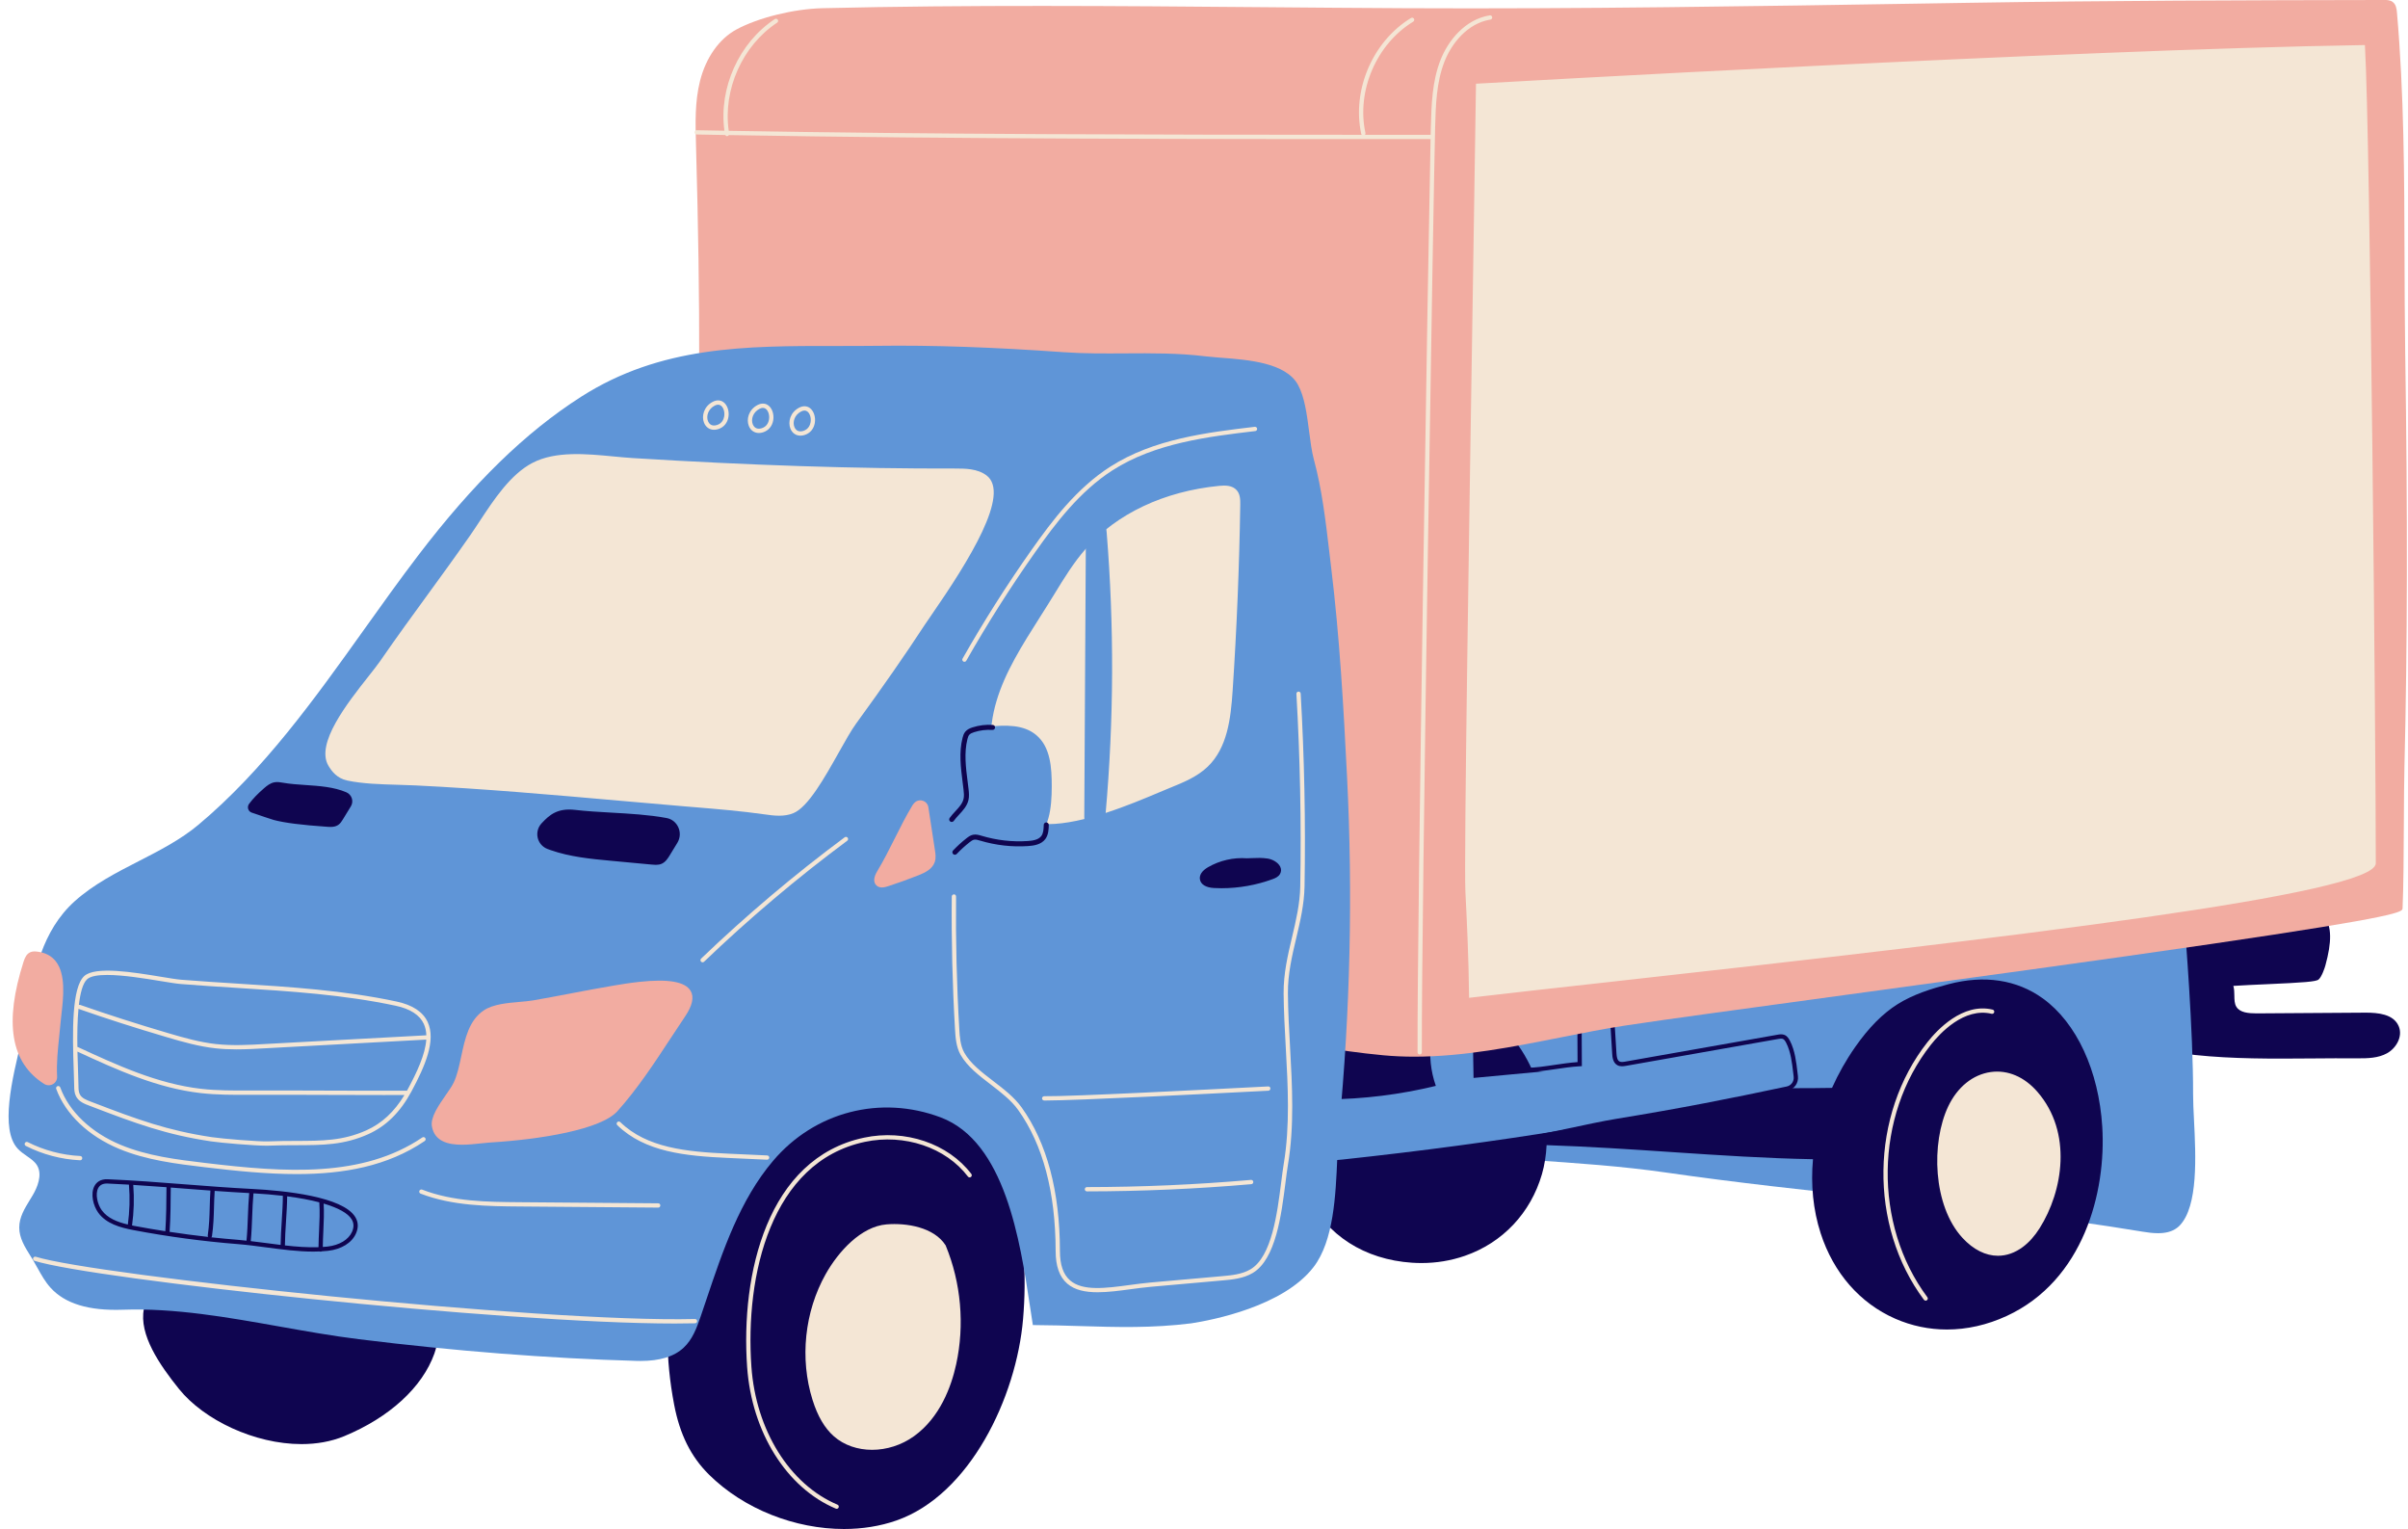
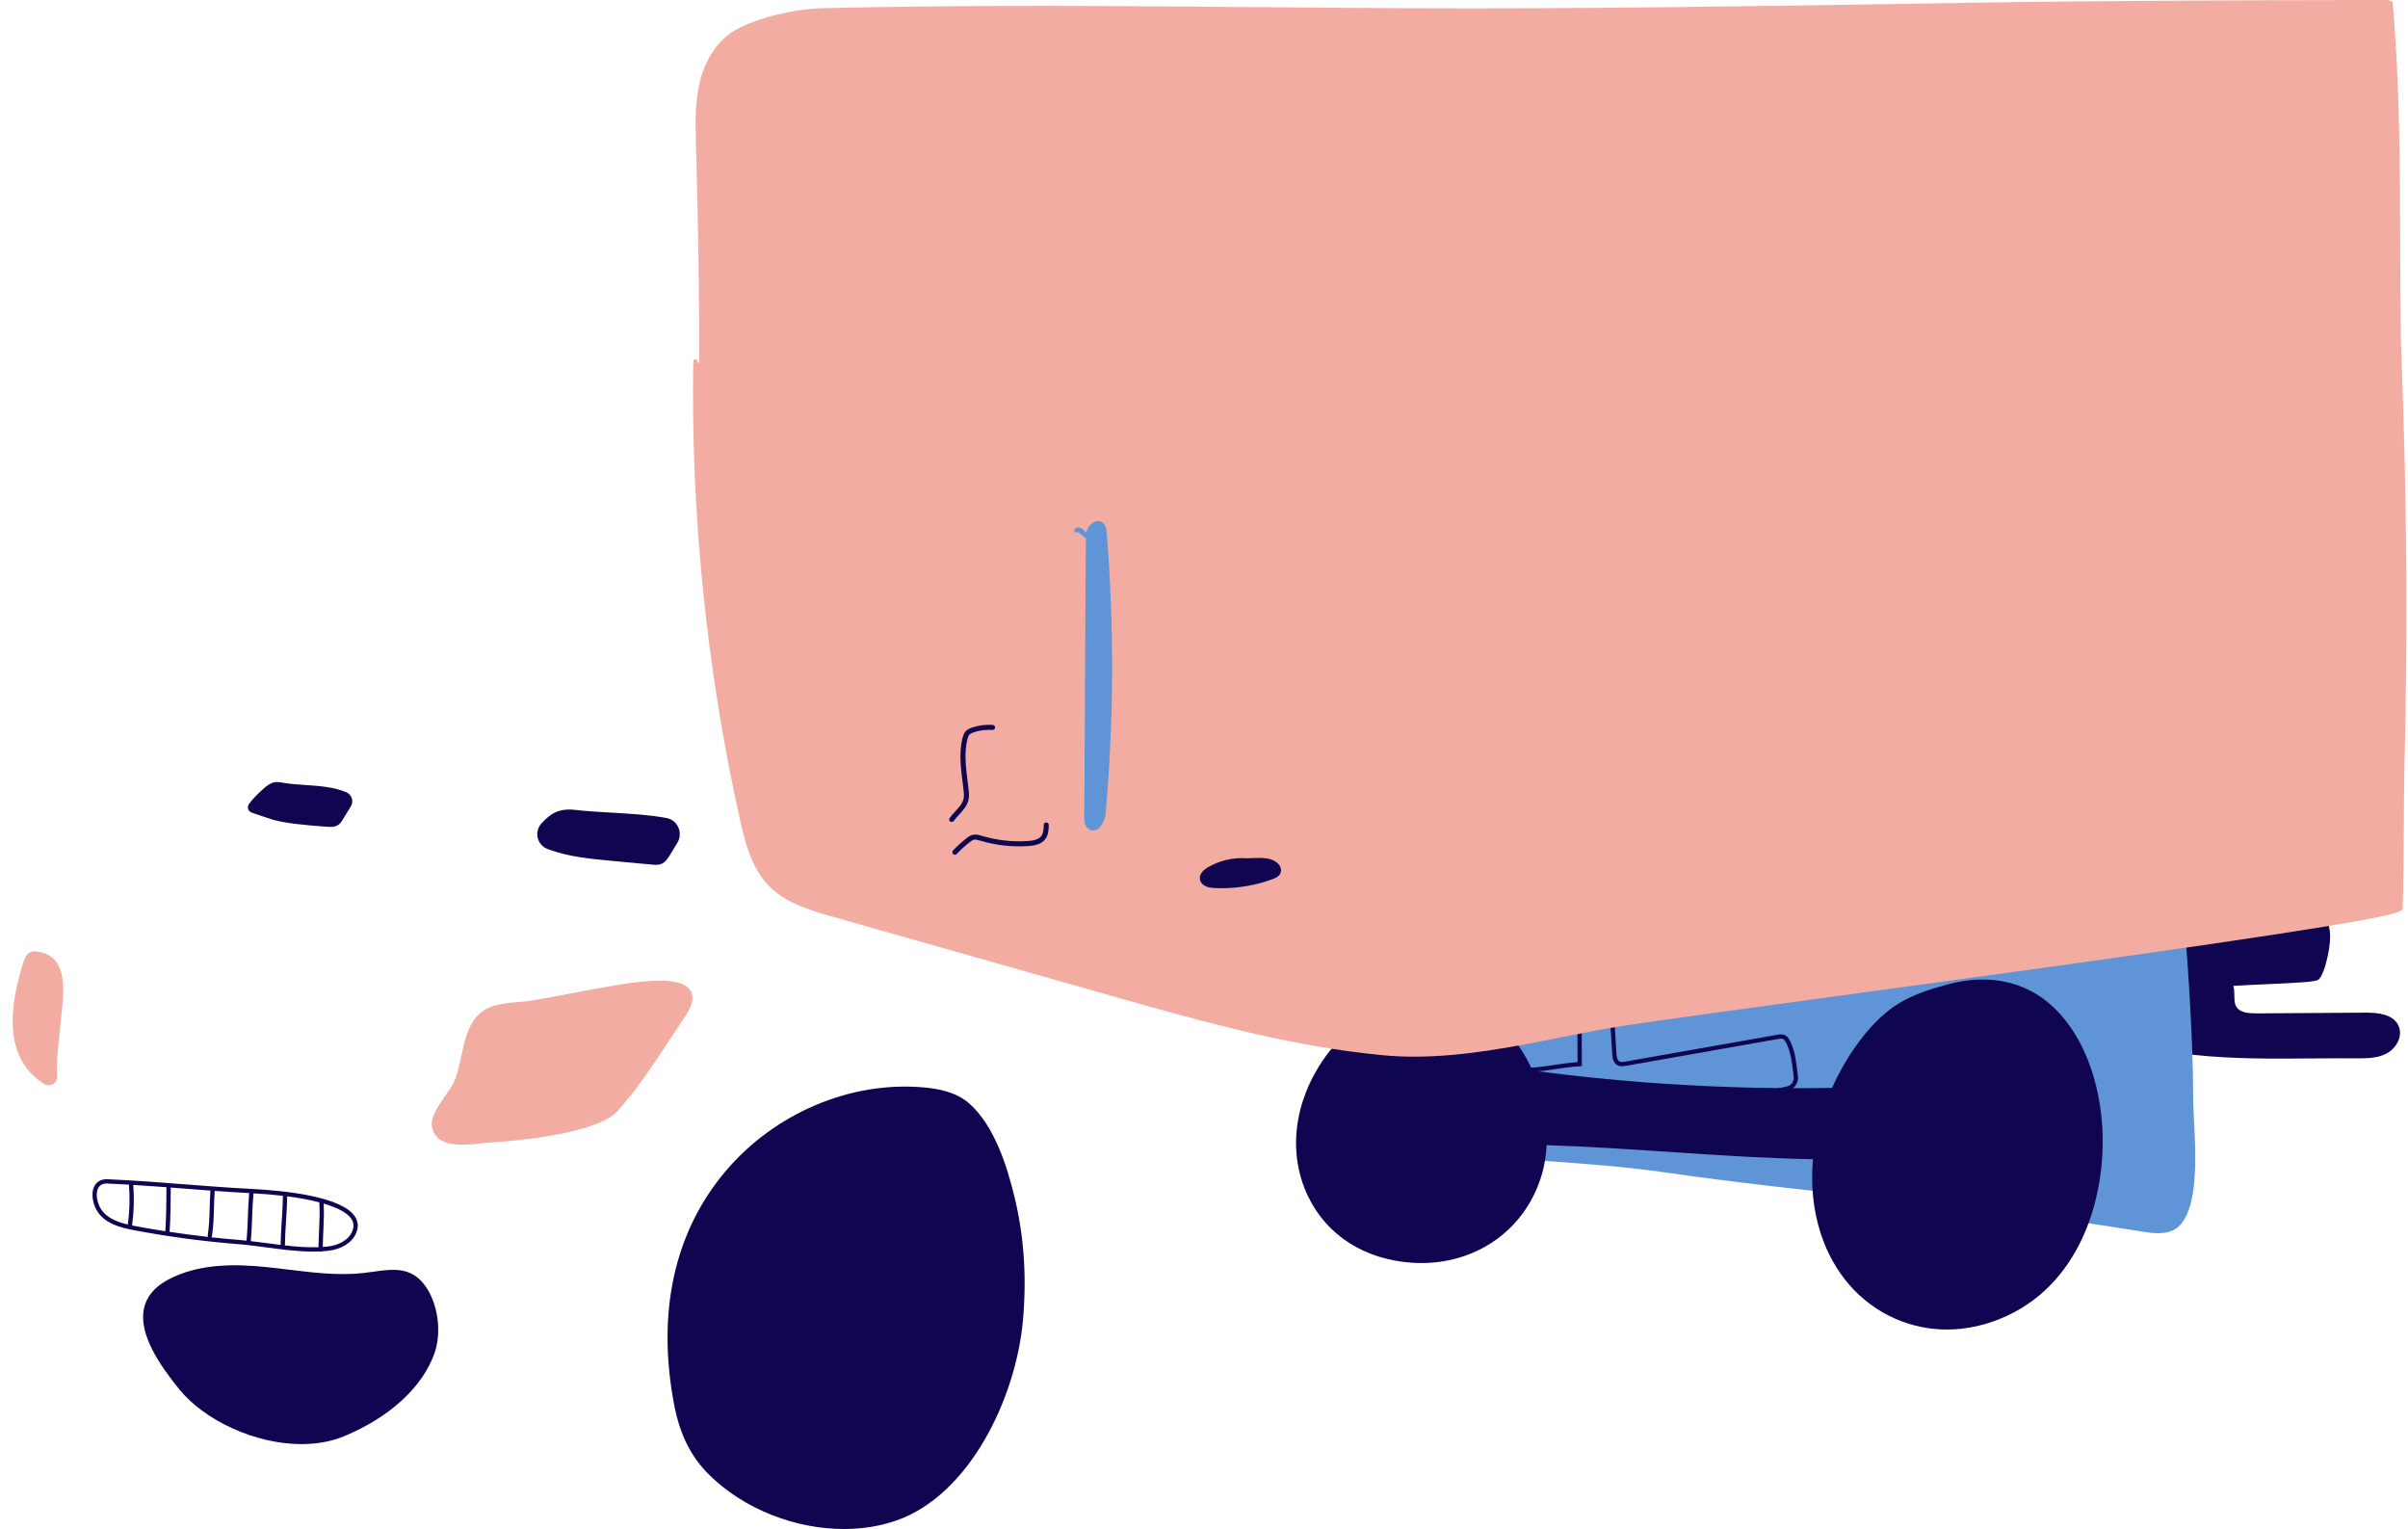
<svg xmlns="http://www.w3.org/2000/svg" height="303.1" preserveAspectRatio="xMidYMid meet" version="1.0" viewBox="-1.7 -0.0 477.4 303.1" width="477.4" zoomAndPan="magnify">
  <g id="change1_1">
    <path d="M471.527,208.77c-1.738,0.95-3.762,1.005-5.874,0.994c-2.909-0.025-5.916-0.002-8.827,0.022 c-2.081,0.018-4.178,0.034-6.28,0.034c-7.587,0-15.253-0.221-22.57-1.466c-0.331-0.057-0.783-0.134-1.119-0.464 c-0.453-0.443-0.453-1.109-0.453-1.508c0.001-4.059,0.188-8.656,0.368-13.103c0.182-4.445,0.368-9.041,0.368-13.089 c0-0.482,0-1.382,0.622-1.902c0.512-0.426,1.2-0.398,1.651-0.384l20.192,0.751c5.339,0.198,8.103,1.079,9.54,3.041 c1.428,1.947,1.479,4.938,0.168,9.696c-0.122,0.442-0.706,2.204-1.332,2.747c-0.5,0.436-2.914,0.608-10.409,0.941 c-2.279,0.101-4.63,0.205-6.498,0.33c0.182,0.623,0.19,1.279,0.199,1.919c0.011,0.818,0.021,1.591,0.392,2.207 c0.711,1.183,2.417,1.313,4.015,1.321l21.713-0.146c2.295,0.015,5.417,0.246,6.46,2.674 C474.735,205.445,473.332,207.783,471.527,208.77z" fill="#0F0550" />
  </g>
  <g id="change2_1">
    <path d="M430.455,242.882c-0.171,0.179-0.352,0.339-0.542,0.482c-1.059,0.798-2.37,1.062-3.774,1.062 c-0.998,0-2.043-0.134-3.076-0.306c-17.431-2.899-35.352-4.833-52.683-6.704c-13.709-1.479-27.884-3.01-41.737-5.009 c-8.782-1.267-17.875-1.88-26.668-2.474c-4.201-0.283-8.546-0.577-12.792-0.938c-3.554-0.302-7.068-0.966-8.711-3.751 c-1.973-3.348,1.097-9.729,3.338-14.39c0.505-1.05,0.94-1.956,1.259-2.705c2.817-6.635,7.293-12.173,12.602-15.595 c6.081-3.919,13.545-5.307,20.132-6.531c22.433-4.171,45.629-8.483,68.939-9.372c11.034-0.415,32.808,0.608,44.524,7.123l0.198,0.11 l0.019,0.226c0.017,0.201,1.656,20.264,1.611,32.772c-0.005,1.401,0.085,3.205,0.181,5.114 C433.633,229.182,434.124,239.019,430.455,242.882z" fill="#5F95D7" />
  </g>
  <g id="change1_2">
    <path d="M199.402,237.122c1.893,7.757,2.458,15.705,1.728,24.3c-1.324,15.575-10.571,34.867-25.101,39.943 c-3.267,1.141-6.803,1.688-10.413,1.688c-9.653,0-19.831-3.909-26.781-10.806c-3.567-3.541-5.753-7.937-6.881-13.831 c-3.488-18.235,0.018-34.215,10.137-46.212c9.749-11.557,24.8-17.95,39.289-16.681c2.613,0.229,6.399,0.81,9.093,3.204 C195.556,223.246,198.003,231.39,199.402,237.122z M72.28,252.063c-0.672,0.094-1.355,0.188-2.047,0.264 c-4.862,0.522-9.842-0.084-14.659-0.674c-1.559-0.19-3.118-0.381-4.675-0.535c-5.723-0.567-13.086-0.792-19.292,2.528 c-2.681,1.434-4.288,3.371-4.774,5.758c-1.045,5.13,3.166,11.188,6.951,15.892c4.95,6.151,14.994,10.93,24.284,10.93 c2.966,0,5.855-0.487,8.477-1.572c8.977-3.717,15.493-9.687,17.876-16.379c1.543-4.332,0.669-10.222-2.032-13.702 C79.64,251.035,76.065,251.533,72.28,252.063z M415.086,223.334c-0.687-11.099-5.088-20.607-11.773-25.435 c-5.153-3.721-11.619-4.702-18.695-2.83c-3.406,0.899-6.987,2.002-10.095,3.954c-2.961,1.86-5.709,4.63-8.399,8.467 c-1.829,2.608-3.36,5.338-4.613,8.132c-19.816,0.344-39.737-0.808-59.392-3.432c-2.543-5.752-6.731-10.565-12.306-12.519 c-10.14-3.554-22.278,0.623-28.869,9.936c-6.144,8.683-7.395,18.942-3.349,27.443c3.702,7.778,11.229,12.6,20.649,13.227 c0.628,0.042,1.252,0.062,1.873,0.062c2.97,0,5.854-0.479,8.598-1.428c7.485-2.591,13.056-8.491,15.285-16.188 c0.521-1.801,0.825-3.742,0.922-5.751c8.47,0.282,16.743,0.832,24.817,1.375c9.628,0.647,18.758,1.243,27.997,1.414 c-0.46,5.044,0.017,10.027,1.515,14.664c2.541,7.863,7.793,13.882,14.789,16.947c3.264,1.431,6.733,2.144,10.257,2.144 c3.946,0,7.96-0.895,11.828-2.679C411.396,253.796,415.883,236.233,415.086,223.334z" fill="#0F0550" />
  </g>
  <g id="change2_2">
-     <path d="M354.648,215.145l-0.361,0.078c-31.146,6.771-58.855,11.274-89.844,14.601 c-0.67,0.072-1.331,0.132-1.973,0.132c-1.041,0-2.029-0.156-2.914-0.67c-2.168-1.257-2.646-4.039-2.171-6.093 c0.508-2.201,1.922-4.057,3.169-5.694c0.144-0.186,0.409-0.222,0.596-0.08c0.154,0.118,0.205,0.32,0.138,0.492 c0.024-0.004,0.049-0.007,0.074-0.007c7.272-0.061,14.536-0.962,21.6-2.68c-1.019-2.901-1.351-6.03-0.959-9.079l0.025-0.203 l0.176-0.106c2.308-1.396,4.955-2.112,7.653-2.086l0.413,0.005l0.167,9.894l21.254-1.987l-1.225-9.779l6.293-0.01l0.961,5.778 c0.073,0.438,0.168,0.882,0.44,1.079c0.252,0.181,0.654,0.159,1.08,0.115l32.938-3.303l0.129,0.269 c1.201,2.497,2.087,5.934,2.312,8.967L354.648,215.145z" fill="#5F95D7" />
-   </g>
+     </g>
  <g id="change1_3">
    <path d="M352.699,216.18c-11.307,2.402-20.94,4.318-34.012,6.448c-2.333,0.381-5.803,1.12-9.157,1.836 c-1.904,0.406-3.769,0.804-5.365,1.122c-0.028,0.006-0.056,0.009-0.083,0.009c-0.199,0-0.376-0.14-0.416-0.342 c-0.047-0.229,0.103-0.453,0.333-0.499c1.593-0.318,3.453-0.716,5.354-1.121c3.365-0.717,6.845-1.459,9.198-1.843 c13.055-2.128,22.678-4.042,33.973-6.44c0.899-0.191,1.493-1.029,1.38-1.948l-0.089-0.753c-0.238-2.035-0.484-4.14-1.366-5.892 c-0.179-0.354-0.377-0.71-0.67-0.837c-0.242-0.104-0.568-0.059-0.938,0.006l-30.138,5.32c-0.472,0.083-1.183,0.209-1.779-0.134 c-0.891-0.512-0.963-1.694-0.997-2.264l-0.367-5.92l-4.735,1.078c-0.308,0.069-0.574,0.14-0.724,0.294 c-0.205,0.211-0.22,0.615-0.217,1.011l0.03,6.006l-0.404,0.021c-1.616,0.087-3.298,0.336-4.925,0.577 c-2.019,0.299-3.911,0.558-5.677,0.568c-0.234-0.002-0.424-0.193-0.422-0.428c0.002-0.233,0.191-0.422,0.425-0.422 c0.039,0.004,0.076,0.001,0.113,0.001c1.657,0,3.494-0.272,5.437-0.561c1.512-0.224,3.072-0.455,4.6-0.56l-0.026-5.199 c-0.003-0.422-0.007-1.129,0.457-1.607c0.337-0.348,0.804-0.453,1.145-0.53l5.709-1.301l0.43,6.919 c0.039,0.641,0.138,1.329,0.573,1.579c0.303,0.174,0.745,0.116,1.207,0.034l30.139-5.32c0.392-0.068,0.926-0.166,1.423,0.051 c0.554,0.239,0.854,0.763,1.091,1.233c0.95,1.887,1.205,4.066,1.452,6.175l0.089,0.749 C354.914,214.657,354.033,215.896,352.699,216.18z" fill="#0F0550" />
  </g>
  <g id="change3_1">
-     <path d="M474.991,152.093c-0.067,2.72-0.089,6.714-0.111,10.941c-0.032,6.091-0.068,12.994-0.26,17.011 c-0.032,0.676-0.072,1.519-38.104,7.083c-21.763,3.184-48.809,6.867-72.672,10.116c-19.124,2.604-35.641,4.854-43.417,6.037 c-3.996,0.608-8.119,1.427-12.485,2.294c-9.596,1.905-19.462,3.864-29.243,3.864c-2.063,0-4.122-0.087-6.175-0.28 c-18.548-1.746-36.769-6.918-54.39-11.92l-0.156-0.045l-54.748-15.542c-4.004-1.137-8.988-2.551-12.364-5.936 c-3.476-3.485-4.778-8.349-5.907-13.445c-6.586-29.713-9.688-60.209-9.221-90.64c0.004-0.234,0.205-0.41,0.431-0.418 c0.235,0.004,0.422,0.197,0.418,0.431c-0.001,0.059-0.001,0.118-0.001,0.177l0.333,0.145c0.028-13.038-0.174-26.84-0.636-43.415 c-0.116-4.131-0.235-8.403,0.806-12.521c1.167-4.618,3.789-8.327,7.193-10.175c4.336-2.353,11.377-4.092,17.123-4.229 c29.019-0.688,58.415-0.442,86.84-0.204c9.579,0.08,19.163,0.161,28.76,0.207c34.497,0.167,69.559-0.396,103.472-0.941l8.165-0.131 c27.386-0.437,54.581-0.513,82.353-0.557c0.49-0.005,1.14-0.001,1.66,0.384c0.66,0.487,0.786,1.32,0.853,2.063 c1.414,16.101,1.461,32.586,1.505,48.529c0.018,6.097,0.035,12.402,0.13,18.581C475.633,101.894,475.586,128.12,474.991,152.093z" fill="#F2ACA1" />
+     <path d="M474.991,152.093c-0.067,2.72-0.089,6.714-0.111,10.941c-0.032,6.091-0.068,12.994-0.26,17.011 c-0.032,0.676-0.072,1.519-38.104,7.083c-21.763,3.184-48.809,6.867-72.672,10.116c-19.124,2.604-35.641,4.854-43.417,6.037 c-3.996,0.608-8.119,1.427-12.485,2.294c-9.596,1.905-19.462,3.864-29.243,3.864c-2.063,0-4.122-0.087-6.175-0.28 c-18.548-1.746-36.769-6.918-54.39-11.92l-0.156-0.045l-54.748-15.542c-4.004-1.137-8.988-2.551-12.364-5.936 c-3.476-3.485-4.778-8.349-5.907-13.445c-6.586-29.713-9.688-60.209-9.221-90.64c0.004-0.234,0.205-0.41,0.431-0.418 c0.235,0.004,0.422,0.197,0.418,0.431c-0.001,0.059-0.001,0.118-0.001,0.177l0.333,0.145c0.028-13.038-0.174-26.84-0.636-43.415 c-0.116-4.131-0.235-8.403,0.806-12.521c1.167-4.618,3.789-8.327,7.193-10.175c4.336-2.353,11.377-4.092,17.123-4.229 c29.019-0.688,58.415-0.442,86.84-0.204c9.579,0.08,19.163,0.161,28.76,0.207c34.497,0.167,69.559-0.396,103.472-0.941l8.165-0.131 c27.386-0.437,54.581-0.513,82.353-0.557c0.49-0.005,1.14-0.001,1.66,0.384c1.414,16.101,1.461,32.586,1.505,48.529c0.018,6.097,0.035,12.402,0.13,18.581C475.633,101.894,475.586,128.12,474.991,152.093z" fill="#F2ACA1" />
  </g>
  <g id="change2_3">
-     <path d="M263.776,223.524c-0.174,1.802-0.262,3.872-0.355,6.064c-0.31,7.274-0.694,16.328-4.686,21.532 c-5.993,7.815-20.071,10.524-24.244,11.169c-7.804,0.976-14.749,0.765-22.103,0.542c-2.874-0.088-5.846-0.178-8.893-0.193 l-0.425-0.002l-0.066-0.42c-0.166-1.042-0.333-2.149-0.508-3.307c-1.963-12.993-4.929-32.627-17.702-37.437 c-11.94-4.495-24.984-1.114-33.234,8.617c-6.577,7.759-9.937,17.743-13.185,27.398c-0.385,1.145-0.769,2.286-1.158,3.423 c-0.837,2.446-1.668,4.601-3.373,6.199c-1.891,1.771-4.699,2.637-8.568,2.637c-0.253,0-0.51-0.004-0.772-0.011 c-17.519-0.496-36.052-1.943-55.086-4.302c-5.213-0.646-10.529-1.591-15.67-2.505c-10.211-1.815-20.77-3.699-31.095-3.334 c-6.752,0.235-11.439-1.187-14.312-4.34c-1.082-1.188-1.863-2.596-2.619-3.957c-0.288-0.519-0.576-1.038-0.88-1.544 c-0.178-0.297-0.363-0.593-0.549-0.892c-1.07-1.712-2.176-3.482-2.178-5.553c-0.002-2.047,1.078-3.804,2.122-5.503 c0.192-0.312,0.383-0.624,0.566-0.936c0.814-1.384,2.004-3.99,0.831-5.902c-0.466-0.761-1.228-1.289-2.034-1.849 c-0.614-0.426-1.248-0.865-1.777-1.432c-3.567-3.815-1.104-13.918,0.694-21.295c0.554-2.273,1.033-4.237,1.233-5.607 c1.116-7.655,2.852-16.313,9.366-22.162c3.727-3.346,8.287-5.683,12.697-7.943c4.079-2.09,8.295-4.251,11.813-7.197 c12.994-10.879,23.072-24.998,32.819-38.652c3.466-4.855,7.049-9.875,10.714-14.68c10.998-14.42,21.275-24.432,32.343-31.508 c15.785-10.091,32.657-10.084,50.511-10.067c2.687,0,5.378,0.003,8.076-0.031c11.112-0.144,22.906,0.259,37.109,1.265 c4.028,0.285,8.167,0.256,12.176,0.232c5.214-0.034,10.604-0.069,15.848,0.579c0.654,0.081,1.392,0.146,2.188,0.209l0.998,0.078 c5.392,0.413,12.776,0.978,15.202,5.327c1.329,2.384,1.787,5.895,2.229,9.29c0.269,2.057,0.521,4,0.952,5.588 c1.595,5.886,2.334,12.178,3.049,18.263c0.119,1.021,0.239,2.036,0.361,3.044c1.689,13.872,2.46,27.612,3.163,41.64 C266.524,177.171,265.989,200.543,263.776,223.524z" fill="#5F95D7" />
-   </g>
+     </g>
  <g id="change4_1">
-     <path d="M244.189,99.974c-0.188,12.268-0.697,24.71-1.516,36.982c-0.371,5.546-1.058,11.273-4.941,15.007 c-2.086,2.005-4.872,3.134-7.328,4.13c-0.661,0.268-1.431,0.592-2.287,0.952c-5.559,2.342-14.951,6.299-22.063,6.299 c-1.775,0-3.406-0.246-4.802-0.825c-1.932-0.801-3.309-2.188-4.095-4.122c-6.076-14.964,0.159-24.793,7.377-36.173 c0.944-1.489,1.906-3.004,2.858-4.562c1.845-3.018,3.753-6.139,6.146-8.863c6.142-6.993,15.552-11.434,26.497-12.503 c1.149-0.113,2.578-0.117,3.441,0.854C244.162,97.921,244.204,98.968,244.189,99.974z M193.896,94.239 c-1.82-1.384-4.27-1.369-6.244-1.375c-19.721,0.049-40.626-0.635-63.901-2.072c-1.222-0.076-2.513-0.199-3.839-0.326 c-5.379-0.515-11.474-1.098-16.026,1.268c-4.363,2.267-7.638,7.241-10.527,11.629c-0.659,1.001-1.294,1.965-1.911,2.847 c-3.112,4.452-5.852,8.208-8.5,11.841c-2.906,3.984-5.91,8.104-9.337,13.053c-0.518,0.747-1.321,1.765-2.251,2.943 c-4.188,5.304-10.517,13.318-7.964,17.695c0.619,1.061,1.679,2.521,3.741,2.96c3.042,0.646,6.591,0.748,10.023,0.847 c1.181,0.033,2.353,0.067,3.489,0.122c13.484,0.654,27.161,1.859,40.387,3.024c4.351,0.384,8.705,0.767,13.065,1.133l1.811,0.15 c4.591,0.381,9.339,0.774,13.957,1.43c0.884,0.126,1.88,0.268,2.895,0.268c0.957,0,1.931-0.126,2.845-0.51 c2.917-1.223,6.154-6.987,9.011-12.073c1.255-2.234,2.441-4.346,3.373-5.627c5.482-7.532,9.81-13.756,13.619-19.586 c0.253-0.388,0.674-0.996,1.214-1.775C190.486,111.041,198.669,97.874,193.896,94.239z" fill="#F4E6D5" />
-   </g>
+     </g>
  <g id="change2_4">
-     <path d="M206.814,155.875c-0.005,4.233-0.469,8.857-3.866,11.046c-1.097,0.706-2.426,1.062-3.822,1.062 c-1.253,0-2.559-0.287-3.797-0.864c-0.386-0.18-0.764-0.384-1.142-0.589c-0.877-0.475-1.706-0.924-2.619-1.053 c-0.724-0.106-1.564,0.137-2.089,0.599c-0.241,0.212-0.526,0.569-0.519,1.071c0.003,0.234-0.184,0.427-0.419,0.431 c-0.254-0.003-0.427-0.185-0.431-0.419c-0.002-0.161,0.014-0.32,0.048-0.475l-2.43-3.029c-0.175,0.141-0.433,0.124-0.583-0.049 c-0.154-0.177-0.136-0.444,0.041-0.599c3.173-2.774,3.096-7.342,3.028-11.371c-0.009-0.524-0.018-1.042-0.02-1.548 c-0.005-1.249-0.01-2.651,0.711-3.785c1.065-1.672,3.201-2.086,5.35-2.285c3.402-0.316,6.937-0.448,9.46,1.65 C206.583,148.05,206.818,152.185,206.814,155.875z" fill="#5F95D7" />
-   </g>
+     </g>
  <g id="change3_2">
    <path d="M183.633,170.818c-0.453,1.397-1.836,2.111-3.264,2.675c-1.985,0.785-4.017,1.517-6.04,2.175 c-0.365,0.119-0.778,0.228-1.18,0.228c-0.391,0-0.771-0.103-1.084-0.396c-0.639-0.597-0.587-1.597,0.146-2.814 c1.301-2.161,2.407-4.368,3.476-6.502c1.076-2.148,2.189-4.369,3.506-6.557l0.008-0.013c0.116-0.179,0.25-0.346,0.399-0.498 c0.43-0.44,1.062-0.598,1.649-0.409c0.589,0.189,1.013,0.686,1.106,1.296l1.299,8.486 C183.76,169.173,183.89,170.025,183.633,170.818z M125.073,194.607c-1.921,0.206-3.665,0.498-4.819,0.691l-0.237,0.04 c-2.887,0.481-5.807,1.038-8.631,1.577c-2.45,0.467-4.9,0.935-7.357,1.36c-0.798,0.138-1.737,0.22-2.732,0.307 c-2.449,0.214-5.224,0.457-7.042,1.654c-2.983,1.965-3.763,5.623-4.517,9.16c-0.408,1.915-0.794,3.724-1.506,5.205 c-0.315,0.654-0.91,1.512-1.54,2.42c-1.445,2.084-3.083,4.445-2.763,6.24c0.528,2.964,3.202,3.629,5.977,3.629 c1.288,0,2.597-0.144,3.724-0.267c0.656-0.071,1.264-0.139,1.788-0.17c10.085-0.612,22.027-2.568,25.299-6.22 c3.969-4.43,7.272-9.463,10.468-14.331c0.976-1.487,1.95-2.971,2.939-4.434c1.458-2.154,1.823-3.868,1.086-5.093 C134.124,194.572,130.807,193.99,125.073,194.607z M5.649,188.612c-0.439-0.05-0.908-0.067-1.349,0.127 c-0.745,0.33-1.076,1.091-1.324,1.863c-3.885,12.138-2.546,20.068,4.093,24.244c0.273,0.172,0.582,0.258,0.891,0.258 c0.293,0,0.588-0.077,0.853-0.232c0.539-0.316,0.84-0.874,0.808-1.492c-0.138-2.606,0.141-5.291,0.41-7.887 c0.092-0.891,0.185-1.781,0.262-2.671c0.045-0.528,0.113-1.118,0.186-1.748c0.387-3.368,0.917-7.979-1.138-10.562 C8.481,189.431,7.239,188.792,5.649,188.612z" fill="#F2ACA1" />
  </g>
  <g id="change1_4">
    <path d="M252.08,173.209c-0.317,0.573-0.916,0.833-1.453,1.031c-3.224,1.19-6.703,1.809-10.148,1.809 c-0.496,0-0.99-0.013-1.483-0.039c-1.622-0.084-2.645-0.712-2.807-1.723c-0.138-0.862,0.422-1.708,1.577-2.383 c2.322-1.355,5.077-1.991,7.752-1.788c0.403-0.009,0.766-0.023,1.106-0.038c0.985-0.041,1.839-0.077,2.973,0.087 c0.915,0.132,2.07,0.726,2.508,1.605C252.343,172.252,252.335,172.749,252.08,173.209z M48.189,161.056 c1.374,0.486,4.107,1.389,4.365,1.458h0c2.174,0.58,5.47,1.001,10.688,1.363c0.186,0.013,0.378,0.023,0.574,0.023 c0.523,0,1.062-0.076,1.525-0.384c0.438-0.293,0.714-0.744,0.935-1.105l1.586-2.592c0.292-0.477,0.361-1.056,0.19-1.588 c-0.174-0.542-0.575-0.98-1.102-1.204c-2.477-1.054-5.333-1.247-8.096-1.434c-1.571-0.105-3.055-0.206-4.452-0.454 c-0.509-0.09-1.083-0.192-1.666-0.091c-0.841,0.147-1.512,0.682-2.074,1.171c-1.297,1.126-2.245,2.114-2.984,3.109 c-0.215,0.29-0.282,0.667-0.178,1.01C47.606,160.676,47.855,160.937,48.189,161.056z M130.444,162.133 c-3.503-0.646-7.288-0.86-10.948-1.067c-2.522-0.144-4.906-0.278-7.183-0.544c-3.474-0.4-5.065,0.969-6.647,2.668 c-0.715,0.768-1.001,1.836-0.765,2.856c0.235,1.014,0.955,1.842,1.927,2.215c0.205,0.079,0.412,0.154,0.619,0.228h0 c3.87,1.361,8.098,1.756,11.828,2.104l8.27,0.772c0.241,0.022,0.507,0.048,0.783,0.048c0.381,0,0.781-0.048,1.159-0.217 c0.767-0.341,1.226-1.084,1.562-1.627c0.52-0.841,1.035-1.684,1.546-2.529c0.56-0.929,0.629-2.074,0.184-3.063 C132.34,162.998,131.489,162.326,130.444,162.133z M68.728,241.208c0.614,0.994,0.664,2.096,0.148,3.272 c-0.816,1.859-2.899,3.146-5.573,3.441c-0.403,0.044-0.812,0.073-1.223,0.097c-0.065,0.04-0.136,0.069-0.218,0.069 c-0.068,0-0.129-0.019-0.186-0.047c-0.422,0.018-0.846,0.031-1.275,0.031c-3.028,0-6.212-0.422-9.317-0.834 c-1.954-0.26-3.799-0.505-5.582-0.646c-6.917-0.548-13.878-1.479-20.688-2.77c-2.723-0.515-5.459-1.289-7.028-3.449 c-1.019-1.404-1.582-3.771-0.761-5.301c0.348-0.647,1.097-1.415,2.636-1.339c5.163,0.218,10.296,0.618,15.261,1.004 c4.318,0.336,8.782,0.684,13.258,0.912c0.006,0,0.013,0.001,0.018,0.001c0,0,0,0,0.001,0c0,0,0,0,0,0 C54.802,235.988,66.227,237.159,68.728,241.208z M34.857,235.584c-0.894-0.07-1.798-0.139-2.702-0.208 c-0.002,2.583-0.045,6.11-0.23,8.747c-0.001,0.011-0.007,0.021-0.008,0.032c2.54,0.385,5.089,0.726,7.643,1.009 c-0.056-0.084-0.085-0.185-0.07-0.293c0.292-2.062,0.338-3.749,0.387-5.536c0.029-1.047,0.06-2.132,0.139-3.361 C38.283,235.846,36.551,235.716,34.857,235.584z M23.647,242.705c0.356-2.605,0.432-5.255,0.219-7.877 c-0.001-0.01,0.003-0.018,0.003-0.027c-1.411-0.083-2.826-0.159-4.244-0.22c-0.049-0.002-0.098-0.003-0.146-0.003 c-0.812,0-1.386,0.301-1.705,0.896c-0.634,1.181-0.15,3.228,0.7,4.399C19.625,241.459,21.569,242.216,23.647,242.705z M24.972,242.988c2.023,0.383,4.062,0.724,6.107,1.043c0.183-2.632,0.224-6.156,0.226-8.721c-2.174-0.165-4.375-0.319-6.587-0.456 c0.21,2.674,0.132,5.377-0.238,8.034C24.644,242.922,24.808,242.957,24.972,242.988z M45.57,245.744 c0.525,0.042,1.066,0.107,1.6,0.163c0.164-1.728,0.223-3.334,0.28-4.887c0.053-1.446,0.116-2.95,0.255-4.55 c-2.294-0.121-4.577-0.269-6.843-0.432c-0.077,1.21-0.109,2.285-0.137,3.321c-0.05,1.812-0.097,3.522-0.396,5.632 c-0.014,0.1-0.064,0.186-0.133,0.25C41.988,245.433,43.78,245.603,45.57,245.744z M51.196,246.394 c0.909,0.121,1.824,0.241,2.74,0.353c0.014-1.432,0.117-3.101,0.22-4.728c0.11-1.729,0.224-3.516,0.224-4.982 c0-0.008,0.004-0.014,0.004-0.022c-1.805-0.213-3.753-0.379-5.832-0.493c-0.139,1.589-0.202,3.087-0.254,4.529 c-0.057,1.567-0.117,3.189-0.283,4.943C49.05,246.115,50.104,246.249,51.196,246.394z M61.447,247.197 c0.012-1.083,0.058-2.177,0.109-3.242c0.089-1.875,0.178-3.811,0.048-5.648c-1.812-0.477-3.954-0.877-6.375-1.19 c-0.004,1.479-0.115,3.244-0.224,4.955c-0.105,1.65-0.211,3.345-0.22,4.773C57.051,247.104,59.304,247.274,61.447,247.197z M68.005,241.654c-0.746-1.207-2.672-2.259-5.54-3.104c0.105,1.795,0.025,3.647-0.061,5.446c-0.05,1.038-0.094,2.104-0.107,3.154 c0.305-0.021,0.612-0.039,0.912-0.072c2.369-0.263,4.196-1.361,4.889-2.939C68.501,243.221,68.47,242.407,68.005,241.654z M188.432,161.479c0.789-0.852,1.605-1.731,1.875-2.932c0.159-0.707,0.097-1.418,0.013-2.145c-0.057-0.492-0.119-0.985-0.182-1.48 c-0.357-2.819-0.726-5.735-0.032-8.453c0.087-0.342,0.178-0.61,0.337-0.804c0.224-0.273,0.618-0.429,0.974-0.544 c1.158-0.374,2.411-0.528,3.626-0.443c0.267,0.02,0.514-0.188,0.534-0.464c0.019-0.275-0.188-0.515-0.464-0.534 c-1.34-0.093-2.726,0.076-4.004,0.49c-0.494,0.16-1.051,0.388-1.438,0.86c-0.293,0.356-0.43,0.784-0.533,1.191 c-0.741,2.901-0.36,5.913,0.008,8.826c0.062,0.491,0.124,0.981,0.181,1.47c0.077,0.662,0.13,1.255,0.005,1.811 c-0.21,0.937-0.901,1.682-1.632,2.471c-0.388,0.419-0.789,0.852-1.128,1.327c-0.16,0.225-0.108,0.537,0.117,0.697 c0.088,0.062,0.189,0.093,0.29,0.093c0.156,0,0.31-0.073,0.408-0.21C187.687,162.284,188.049,161.893,188.432,161.479z M205.744,163.006c-0.004,0-0.009,0-0.014,0c-0.27,0-0.492,0.215-0.5,0.487c-0.023,0.888-0.076,1.668-0.493,2.219 c-0.567,0.75-1.717,0.918-2.656,0.98c-3.092,0.209-6.169-0.141-9.188-1.043c-0.514-0.153-1.095-0.328-1.704-0.195 c-0.498,0.106-0.896,0.396-1.263,0.682c-0.95,0.744-1.851,1.562-2.678,2.433c-0.19,0.2-0.182,0.517,0.018,0.707 c0.097,0.092,0.22,0.138,0.344,0.138c0.132,0,0.264-0.052,0.362-0.155c0.793-0.835,1.658-1.62,2.57-2.335 c0.286-0.224,0.566-0.429,0.858-0.492c0.354-0.077,0.768,0.046,1.251,0.191c3.087,0.922,6.283,1.282,9.495,1.068 c1.151-0.077,2.576-0.303,3.387-1.375c0.644-0.852,0.673-1.976,0.695-2.797C206.238,163.243,206.02,163.014,205.744,163.006z" fill="#0F0550" />
  </g>
  <g id="change4_2">
-     <path d="M139.872,85.186c0.257,0,0.527-0.042,0.804-0.127c1.096-0.339,1.839-1.212,2.038-2.396 c0.197-1.17-0.207-2.385-0.981-2.953c-0.598-0.438-1.343-0.468-2.101-0.082c-1.786,0.91-2.292,2.836-1.75,4.173 C138.242,84.69,138.983,85.187,139.872,85.186z M140.017,80.386c0.232-0.118,0.449-0.177,0.649-0.177 c0.206,0,0.394,0.062,0.563,0.187c0.518,0.38,0.79,1.275,0.647,2.128c-0.084,0.502-0.386,1.396-1.451,1.725 c-1.167,0.358-1.615-0.416-1.757-0.765C138.27,82.501,138.666,81.074,140.017,80.386z M148.754,85.821 c0.257,0,0.527-0.042,0.804-0.127c1.096-0.339,1.839-1.213,2.038-2.396c0.197-1.17-0.207-2.385-0.982-2.953 c-0.597-0.438-1.342-0.467-2.101-0.082c-1.786,0.91-2.292,2.837-1.75,4.174C147.123,85.325,147.864,85.821,148.754,85.821z M148.898,81.02c0.469-0.24,0.877-0.236,1.212,0.009c0.518,0.38,0.79,1.275,0.647,2.127c-0.084,0.503-0.386,1.396-1.451,1.726 c-1.157,0.36-1.615-0.416-1.757-0.765C147.151,83.136,147.547,81.708,148.898,81.02z M157,86.349c0.257,0,0.527-0.042,0.804-0.127 c1.096-0.339,1.839-1.213,2.038-2.396c0.196-1.17-0.207-2.384-0.982-2.953c-0.597-0.438-1.344-0.466-2.101-0.082 c-1.787,0.91-2.293,2.837-1.75,4.174C155.37,85.853,156.111,86.349,157,86.349z M157.145,81.548c0.468-0.239,0.876-0.237,1.212,0.01 c0.518,0.38,0.79,1.275,0.646,2.127c-0.084,0.503-0.385,1.396-1.451,1.726c-1.162,0.358-1.615-0.416-1.757-0.765 C155.398,83.664,155.793,82.237,157.145,81.548z M256.168,137.478c0.729,12.662,0.986,25.511,0.765,38.19 c-0.062,3.572-0.867,6.972-1.645,10.26c-0.829,3.5-1.686,7.12-1.652,10.969c0.029,3.528,0.23,7.155,0.425,10.662 c0.425,7.678,0.864,15.617-0.419,23.302c-0.168,1.003-0.324,2.241-0.49,3.552c-0.812,6.397-1.922,15.158-6.474,17.887 c-1.874,1.123-4.109,1.32-6.081,1.494l-14.133,1.255c-1.317,0.117-2.701,0.303-4.039,0.482c-2.213,0.298-4.46,0.6-6.514,0.6 c-2.4,0-4.534-0.412-6.039-1.726c-1.53-1.336-2.277-3.438-2.283-6.424c-0.022-11.699-2.523-21.114-7.432-27.985 c-1.376-1.927-3.452-3.518-5.459-5.056c-2.278-1.745-4.634-3.551-5.946-5.853c-0.909-1.594-1.021-3.513-1.112-5.055 c-0.514-8.737-0.73-17.604-0.645-26.351c0.003-0.234,0.196-0.391,0.429-0.421c0.234,0.003,0.422,0.194,0.42,0.429 c-0.086,8.729,0.13,17.575,0.643,26.293c0.085,1.454,0.191,3.263,1.002,4.685c1.228,2.151,3.412,3.826,5.725,5.599 c2.057,1.576,4.184,3.206,5.634,5.235c5.014,7.018,7.567,16.599,7.59,28.478c0.005,2.728,0.657,4.62,1.992,5.785 c2.502,2.186,7.059,1.573,11.881,0.925c1.347-0.181,2.741-0.368,4.077-0.486l14.133-1.255c1.882-0.166,4.013-0.354,5.719-1.377 c4.198-2.516,5.279-11.041,6.068-17.266c0.167-1.318,0.325-2.564,0.495-3.585c1.268-7.591,0.831-15.482,0.408-23.114 c-0.194-3.517-0.396-7.153-0.426-10.701c-0.033-3.952,0.835-7.623,1.676-11.172c0.768-3.244,1.562-6.599,1.622-10.08 c0.222-12.657-0.035-25.485-0.763-38.126c-0.014-0.234,0.165-0.435,0.399-0.448C255.957,137.057,256.156,137.245,256.168,137.478z M247.534,84.967c0.027,0.233-0.139,0.444-0.372,0.472c-9.297,1.104-19.834,2.355-28.279,7.765 c-6.542,4.191-11.342,10.562-15.328,16.206c-4.891,6.926-9.495,14.175-13.683,21.545c-0.078,0.138-0.222,0.215-0.37,0.215 c-0.071,0-0.143-0.018-0.209-0.056c-0.204-0.116-0.275-0.375-0.159-0.579c4.202-7.394,8.821-14.667,13.728-21.616 c4.032-5.708,8.892-12.157,15.563-16.43c8.608-5.515,19.249-6.778,28.637-7.894C247.275,84.566,247.506,84.733,247.534,84.967z M13.007,215.16c0.003,0.778,0.032,1.477,0.361,2.127c0.545,1.077,1.713,1.515,2.744,1.9l0.319,0.121 c8.916,3.421,14.829,5.585,23.694,6.915c2.028,0.305,8.6,0.857,10.991,0.857c0.151,0,0.286-0.003,0.401-0.007 c1.991-0.079,3.783-0.084,5.517-0.089c5.28-0.015,9.45-0.025,14.26-2.179h0c3.562-1.596,6.366-4.364,8.572-8.463 c2.68-4.979,4.925-10.093,3.225-13.769c-0.935-2.021-3.007-3.389-6.159-4.062c-10.398-2.224-21.191-2.903-31.629-3.56 c-3.631-0.229-7.387-0.465-11.071-0.763c-0.876-0.071-2.31-0.307-3.971-0.58c-5.527-0.909-13.099-2.152-15.271-0.137 c-2.464,2.286-2.358,10.944-2.065,18.881C12.968,213.518,13.004,214.489,13.007,215.16z M70.947,224.031L70.947,224.031 c-4.645,2.08-8.736,2.091-13.915,2.104c-1.741,0.005-3.542,0.01-5.548,0.089c-1.91,0.078-9.102-0.521-11.232-0.841 c-8.778-1.317-14.654-3.468-23.516-6.868l-0.326-0.123c-0.929-0.348-1.889-0.708-2.284-1.488c-0.245-0.485-0.267-1.078-0.269-1.748 c-0.003-0.678-0.039-1.658-0.083-2.833c-0.04-1.092-0.089-2.438-0.119-3.893c7.739,3.574,15.744,7.23,24.421,8.222 c3.226,0.369,6.508,0.356,9.68,0.344c5.08-0.019,10.374-0.002,15.668,0.017c3.674,0.014,7.347,0.026,10.948,0.026 c1.386,0,2.755-0.003,4.116-0.008C76.477,220.358,74.005,222.662,70.947,224.031z M15.568,194.097 c0.676-0.628,2.149-0.857,3.979-0.857c3.223,0,7.55,0.712,10.578,1.209c1.679,0.276,3.129,0.515,4.04,0.588 c3.691,0.299,7.451,0.535,11.086,0.765c10.407,0.654,21.167,1.332,31.504,3.542c2.876,0.615,4.749,1.823,5.566,3.589 c0.321,0.694,0.473,1.457,0.503,2.27c-5.062,0.284-10.448,0.569-15.837,0.854c-5.481,0.29-10.962,0.58-16.1,0.87 c-3.204,0.182-6.516,0.368-9.76,0.012c-3.181-0.352-6.29-1.223-9.46-2.16c-6.504-1.924-11.724-3.597-17.453-5.595 c-0.093-0.032-0.189-0.023-0.276,0.007C14.213,196.82,14.708,194.895,15.568,194.097z M13.859,199.941 c0.025,0.015,0.047,0.034,0.075,0.044c5.742,2.002,10.973,3.679,17.491,5.606c3.208,0.949,6.358,1.831,9.609,2.189 c1.382,0.152,2.77,0.208,4.154,0.208c1.934,0,3.859-0.108,5.747-0.216c5.137-0.289,10.617-0.579,16.097-0.869 c5.368-0.284,10.732-0.568,15.778-0.852c-0.195,2.938-1.833,6.439-3.691,9.889c-0.045,0.083-0.094,0.157-0.139,0.24 c-5.044,0.019-10.298,0.001-15.554-0.017c-5.297-0.02-10.594-0.035-15.674-0.018c-3.148,0.01-6.403,0.025-9.58-0.338 c-8.662-0.99-16.704-4.705-24.482-8.298c-0.017-0.008-0.035-0.007-0.053-0.013C13.601,205.018,13.635,202.307,13.859,199.941z M81.993,235.787c6.162,2.391,12.885,2.444,19.387,2.496l27.417,0.218c0.234,0.002,0.423,0.193,0.421,0.428 c-0.002,0.233-0.192,0.422-0.425,0.422c-0.001,0-0.002,0-0.003,0l-27.417-0.218c-6.272-0.05-13.381-0.107-19.688-2.555 c-0.218-0.084-0.327-0.33-0.242-0.549C81.529,235.808,81.773,235.703,81.993,235.787z M14.167,229.97 c-3.716-0.176-7.433-1.158-10.75-2.842c-0.209-0.106-0.292-0.362-0.187-0.571s0.361-0.294,0.571-0.187 c3.21,1.63,6.809,2.581,10.405,2.752c0.234,0.011,0.416,0.21,0.404,0.444c-0.011,0.227-0.199,0.404-0.424,0.404 C14.181,229.971,14.174,229.971,14.167,229.97z M136.507,261.846c0.006,0.234-0.179,0.43-0.414,0.436 c-1.247,0.031-2.586,0.046-4.004,0.046c-34.104,0-115.295-8.77-126.946-12.425c-0.224-0.07-0.349-0.309-0.278-0.532 c0.071-0.224,0.31-0.35,0.532-0.278c11.78,3.695,100.467,13.097,130.674,12.34C136.331,261.438,136.501,261.611,136.507,261.846z M150.363,229.859l-7.766-0.353c-8.425-0.383-16.441-1.167-21.914-6.491c-0.168-0.164-0.172-0.433-0.008-0.601 c0.162-0.17,0.432-0.173,0.6-0.009c5.26,5.116,13.105,5.877,21.361,6.253l7.766,0.353c0.234,0.01,0.416,0.209,0.405,0.443 c-0.01,0.228-0.198,0.405-0.424,0.405C150.375,229.86,150.369,229.86,150.363,229.859z M137.3,190.001 c8.938-8.567,18.514-16.658,28.462-24.046c0.189-0.14,0.455-0.101,0.594,0.088c0.14,0.188,0.101,0.454-0.087,0.594 c-9.92,7.367-19.468,15.435-28.381,23.978c-0.083,0.079-0.188,0.118-0.294,0.118c-0.112,0-0.223-0.044-0.307-0.131 C137.125,190.432,137.13,190.163,137.3,190.001z M9.446,215.823c-0.081-0.22,0.033-0.464,0.253-0.544 c0.223-0.081,0.464,0.032,0.545,0.253c1.755,4.796,6.123,8.945,11.982,11.385c5.331,2.218,11.165,2.916,16.808,3.591 c15.905,1.904,31.162,2.951,42.989-5.055c0.195-0.132,0.458-0.081,0.59,0.113s0.081,0.459-0.113,0.59 c-7.401,5.01-16.066,6.553-25.366,6.553c-5.866,0-11.984-0.613-18.2-1.357c-5.7-0.683-11.594-1.388-17.033-3.651 C15.822,225.171,11.282,220.842,9.446,215.823z M247.309,216.308c-8.881,0.454-35.577,1.817-41.684,1.817 c-0.113,0-0.218,0-0.316-0.001c-0.235-0.002-0.423-0.194-0.421-0.429c0.002-0.235,0.194-0.404,0.429-0.421 c5.451,0.078,32.911-1.353,41.948-1.815l2.452-0.124c0.272-0.019,0.435,0.169,0.445,0.402c0.012,0.234-0.168,0.434-0.402,0.445 L247.309,216.308z M246.311,233.86c0.252-0.018,0.44,0.153,0.46,0.386c0.021,0.234-0.152,0.439-0.386,0.46 c-10.791,0.939-21.756,1.421-32.593,1.431h0c-0.234,0-0.424-0.19-0.425-0.425c0-0.234,0.19-0.425,0.424-0.425 C224.604,235.277,235.545,234.798,246.311,233.86z M185.793,246.873c3.041,7.374,3.778,15.727,2.078,23.519 c-0.974,4.462-3.214,10.558-8.355,14.261c-2.506,1.805-5.473,2.707-8.32,2.707c-2.833,0-5.548-0.894-7.574-2.682 c-1.833-1.617-3.218-3.98-4.235-7.224c-2.557-8.156-1.582-17.473,2.61-24.922c2.527-4.492,7.024-9.44,12.067-9.856 c3.964-0.328,9.397,0.559,11.694,4.13L185.793,246.873z M190.876,232.684c0.142,0.187,0.105,0.453-0.082,0.595 c-0.187,0.143-0.453,0.105-0.595-0.081c-4.389-5.775-12.602-8.535-20.429-6.878c-18.657,3.957-23.78,26.481-22.499,44.566 c0.894,12.618,7.593,23.352,17.067,27.345c0.216,0.092,0.317,0.341,0.226,0.557c-0.068,0.162-0.226,0.26-0.391,0.26 c-0.055,0-0.111-0.011-0.165-0.033c-9.766-4.117-16.668-15.134-17.585-28.067c-1.306-18.426,3.979-41.388,23.17-45.457 C177.737,223.758,186.292,226.652,190.876,232.684z M293.789,3.88c-4.608,0.75-7.727,4.789-9.108,8.319 c-1.612,4.12-1.737,8.635-1.857,13c-0.28,10.16-2.747,157.382-2.634,183.369c0.001,0.235-0.188,0.449-0.425,0.427 c-0.233,0-0.424-0.189-0.425-0.423c-0.107-24.746,2.123-159.388,2.579-181.012c-0.014,0.001-0.026,0.008-0.04,0.008 c-44.285,0-94.197-0.002-139.081-0.794c-0.061,0.104-0.161,0.184-0.289,0.207c-0.025,0.004-0.049,0.006-0.073,0.006 c-0.152,0-0.27-0.097-0.345-0.226c-1.893-0.034-3.791-0.067-5.665-0.103c-0.234-0.005-0.421-0.199-0.417-0.433 c0.005-0.234,0.157-0.397,0.433-0.417c1.812,0.035,3.649,0.067,5.479,0.1c-1.155-8.434,2.873-17.444,9.991-22.129 c0.196-0.128,0.458-0.074,0.588,0.122c0.129,0.196,0.074,0.459-0.122,0.588c-6.89,4.534-10.773,13.278-9.6,21.435 c40.353,0.713,84.758,0.786,125.503,0.793c-0.044-0.052-0.091-0.101-0.107-0.172c-1.878-8.693,2.272-18.357,9.868-22.981 c0.201-0.121,0.463-0.058,0.583,0.142c0.122,0.2,0.059,0.461-0.142,0.583c-7.297,4.441-11.283,13.726-9.479,22.076 c0.028,0.13-0.011,0.255-0.088,0.352c4.361,0.001,8.695,0.001,12.961,0.001c0.02,0,0.038,0.009,0.058,0.012 c0.015-0.67,0.027-1.203,0.037-1.555c0.123-4.438,0.25-9.028,1.916-13.287c1.468-3.748,4.803-8.041,9.763-8.847 c0.225-0.038,0.45,0.119,0.487,0.351C294.178,3.624,294.021,3.842,293.789,3.88z M469.314,171.112 c-0.007,6.145-71.713,14.614-151.598,23.483c-11.05,1.227-20.592,2.285-27.694,3.121l-0.47,0.055l-0.005-0.472 c-0.079-7.252-0.41-14.452-0.723-20.539c-0.313-6.093,0.781-75.383,1.506-121.234c0.274-17.4,0.501-31.719,0.587-38.538l0.005-0.396 l0.396-0.022c1.172-0.067,117.812-6.72,175.429-7.633l0.407-0.006l0.023,0.407C468.198,26.967,469.336,149.497,469.314,171.112z M402.252,216.429c6.936,8.012,5.075,19.618,0.413,27.011c-0.975,1.545-2.09,2.791-3.314,3.706c-1.57,1.172-3.251,1.751-4.939,1.751 c-2.431,0-4.879-1.199-7.046-3.552c-5.891-6.398-6.223-18.85-2.835-26.023c1.823-3.861,4.907-6.355,8.46-6.842 C396.352,212.02,399.648,213.42,402.252,216.429z M381.104,207.078c-11.146,14.11-11.443,35.622-0.691,50.036 c0.14,0.188,0.102,0.454-0.087,0.595c-0.076,0.057-0.165,0.084-0.254,0.084c-0.129,0-0.257-0.06-0.341-0.171 c-10.974-14.712-10.67-36.668,0.707-51.071c1.903-2.409,6.97-7.862,12.913-6.443c0.228,0.055,0.369,0.283,0.314,0.512 c-0.055,0.228-0.28,0.368-0.512,0.314C387.683,199.627,382.906,204.796,381.104,207.078z" fill="#F4E6D5" />
-   </g>
+     </g>
  <g id="change2_5">
    <path d="M217.503,161.149c-0.107,1.216-0.772,2.782-1.793,3.291c-0.223,0.111-0.451,0.167-0.679,0.167 c-0.281,0-0.561-0.085-0.83-0.253c-0.836-0.521-0.942-1.561-0.936-2.51c0.06-8.776,0.108-18.082,0.156-27.388 c0.048-9.305,0.096-18.61,0.156-27.387c0.001-0.101,0.042-0.19,0.101-0.262l-1.673-1.369c-0.16,0.125-0.401,0.158-0.556,0.032 c-0.184-0.146-0.25-0.383-0.104-0.566c0.232-0.291,0.498-0.366,0.68-0.379c0.537-0.039,1.021,0.414,1.441,0.812 c0.062,0.058,0.136,0.129,0.208,0.194c0.245-0.981,0.954-1.84,1.75-2.138c0.568-0.213,1.124-0.121,1.564,0.257 c0.604,0.521,0.674,1.384,0.716,1.9C219.206,124.002,219.137,142.708,217.503,161.149z" fill="#5F95D7" />
  </g>
</svg>